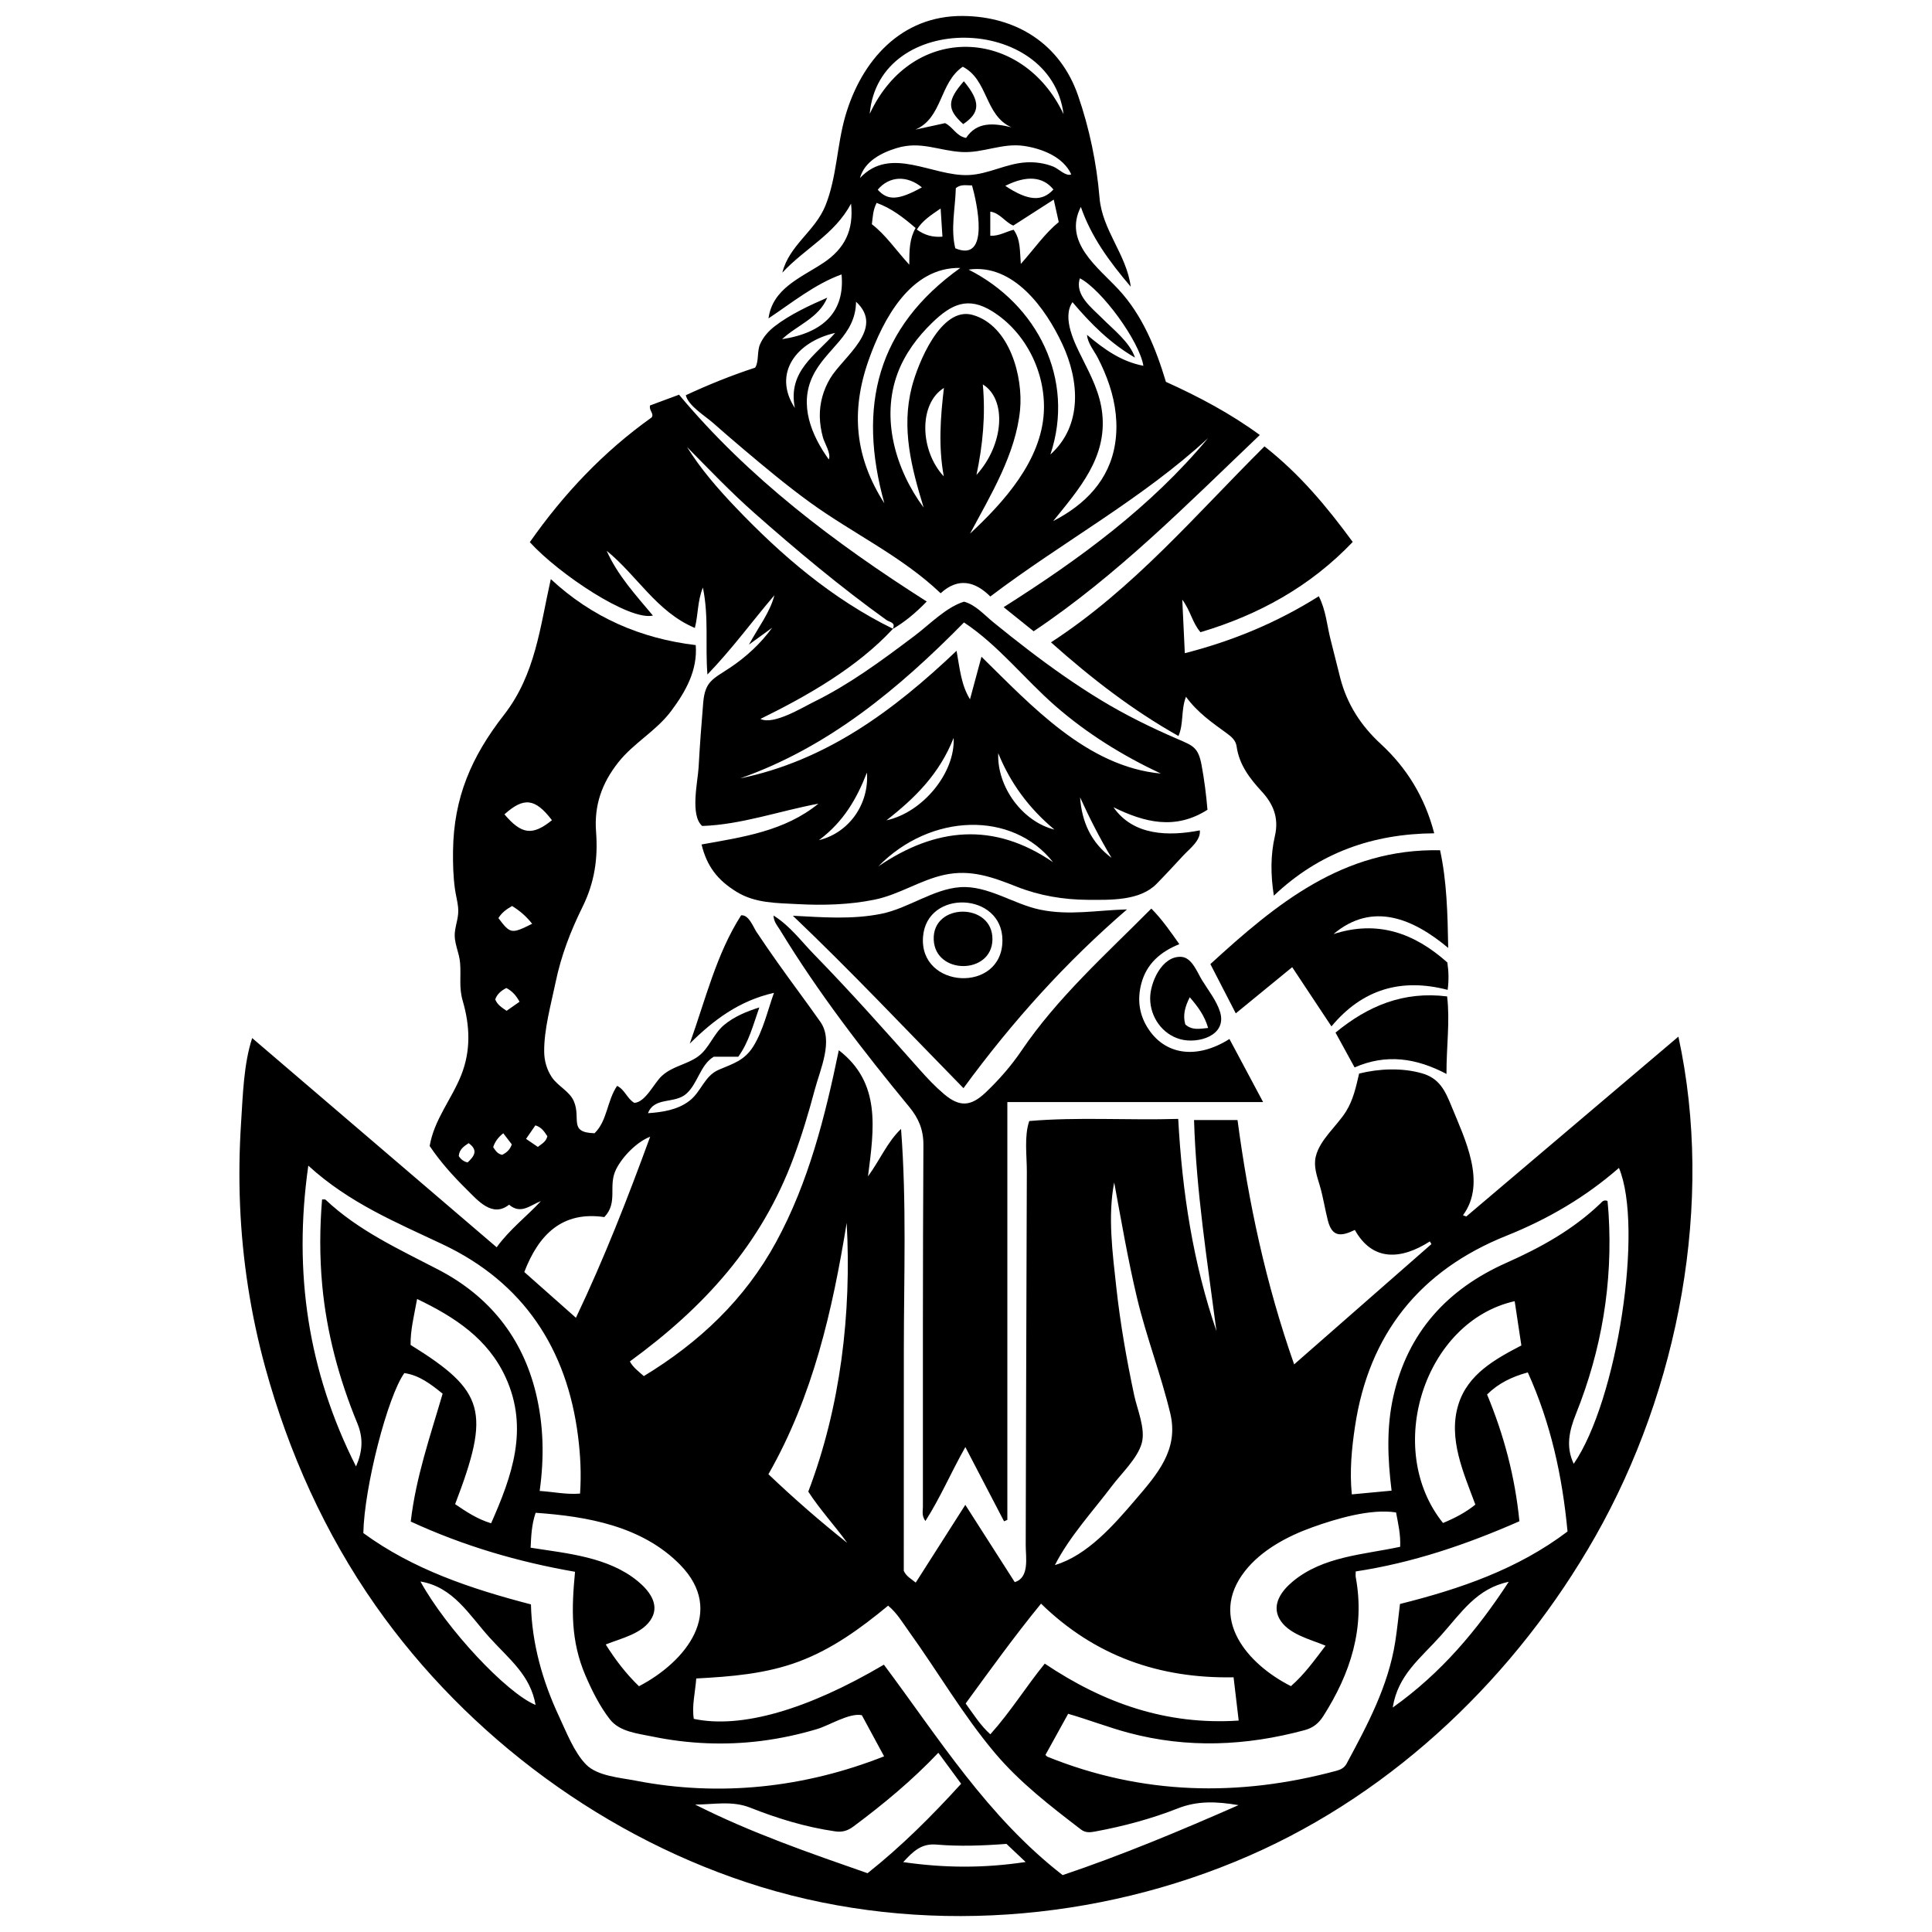
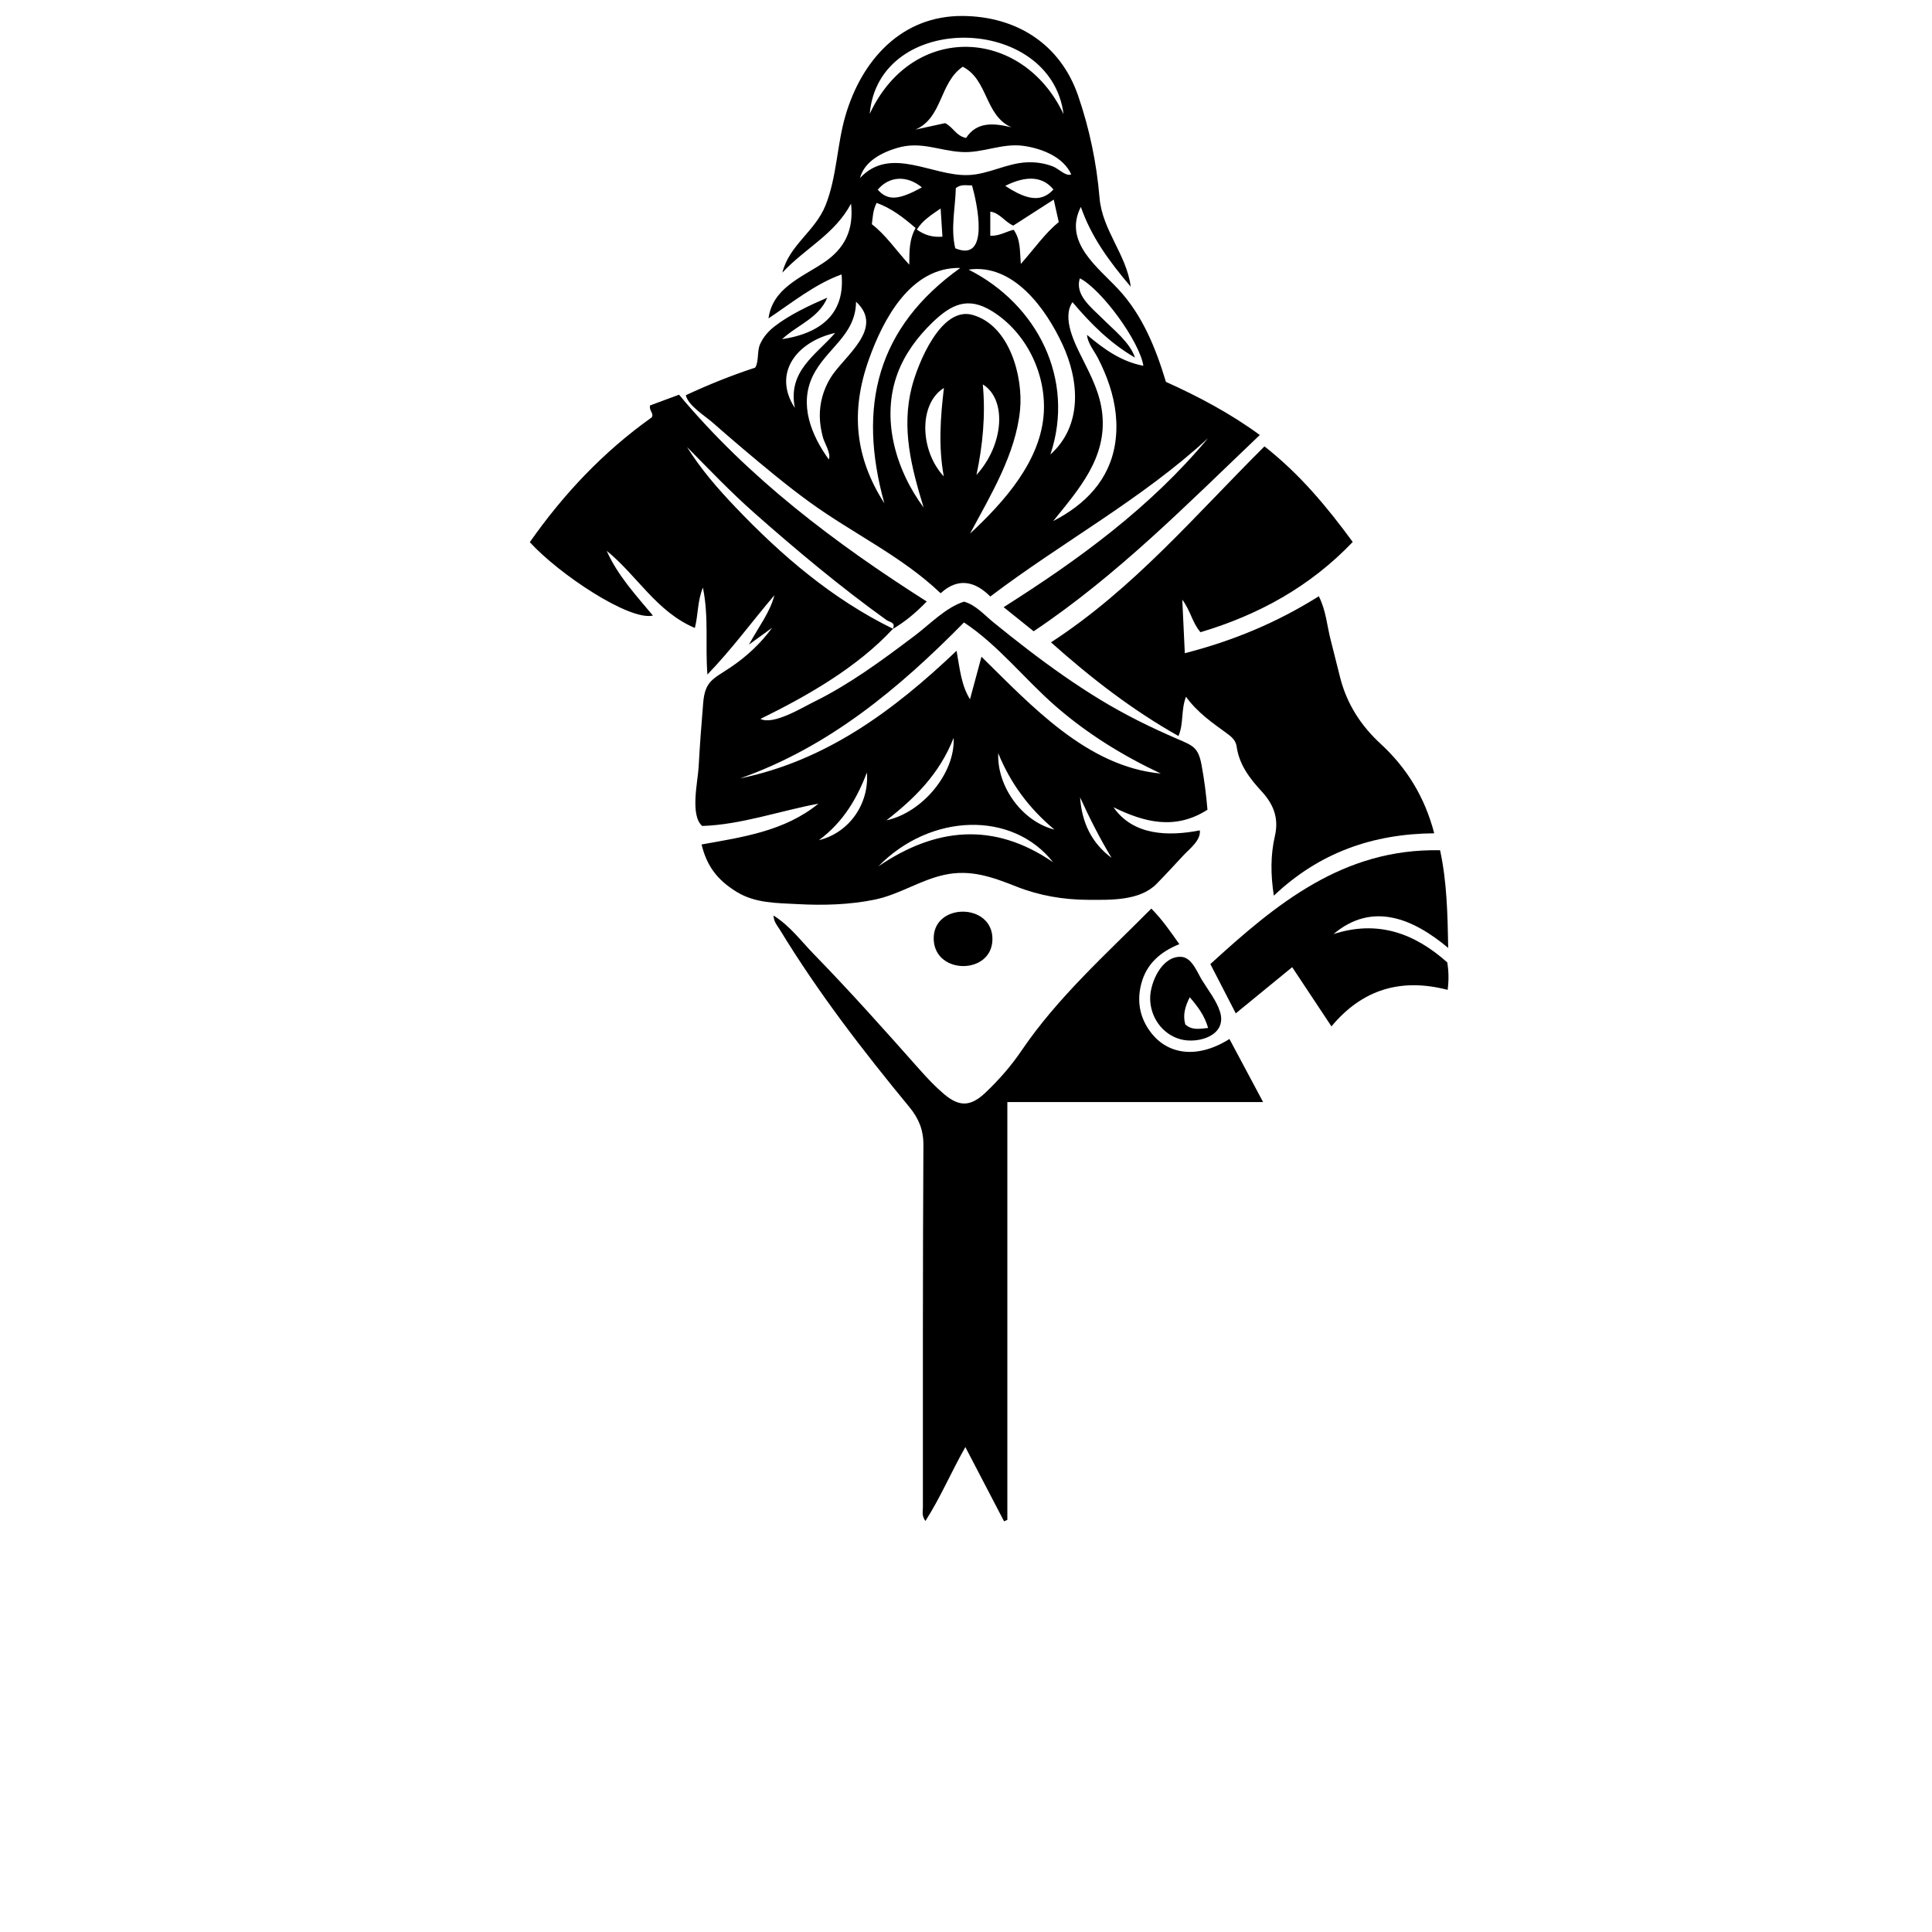
<svg xmlns="http://www.w3.org/2000/svg" width="1200pt" height="1200pt" version="1.1" viewBox="0 0 1200 1200">
-   <path d="m1042.5 643.86c-44.434 37.68-88.094 74.699-131.75 111.72-0.688-0.254-1.371-0.512-2.059-0.766 14.906-20.238 1.047-47.602-7.191-67.832-3.969-9.738-7.535-17.23-18.227-20.309-12.398-3.57-26.707-2.961-39.102 0.141-1.922 8.219-3.625 16.309-8.141 23.547-5.629 9.023-16.211 17.414-18.766 27.922-1.512 6.223 0.738 12.223 2.481 18.125 2.113 7.144 3.156 14.41 4.988 21.582 2.606 10.195 7.82 10.312 16.789 5.953 10.996 19.711 28.746 18.559 46.586 7.121 0.328 0.555 0.656 1.105 0.98 1.66-28.188 24.703-56.379 49.402-85.273 74.723-17.672-50.34-28.344-100.54-35.168-151.77h-27.004c1.348 44.504 8.266 87.734 13.926 131.12-14.547-42.418-21.285-86.254-23.758-131.83-31.527 0.93-62.395-1.27-92.527 1.328-3.234 9.578-1.469 21.469-1.5 31.41-0.047 13.266-0.09 26.527-0.133 39.793-0.082 25.055-0.164 50.109-0.238 75.164-0.078 25.793-0.152 51.582-0.219 77.375-0.035 13.266-0.066 26.527-0.098 39.793-0.016 7.359 2.492 20.074-6.824 22.848-10.203-15.949-20.258-31.668-30.695-47.98-10.621 16.652-20.551 32.219-30.797 48.277-3.039-2.488-5.695-3.719-7.426-7.25 0-45.758 0.012-91.512 0.035-137.27 0.023-45.613 1.781-91.758-1.738-137.27-8.551 8.223-12.66 18.582-20.52 29.484 3.828-30.074 8.098-58.102-18.129-78.352-8.512 41.168-18.734 82.035-38.992 119.22-19.402 35.617-47.652 62.238-82.113 83.188-3.422-3.055-6.648-5.344-8.68-9.109 46.133-33.66 81.648-72.473 101.73-126.7 5.098-13.762 9.332-27.828 13.102-42.004 3.453-12.98 11.766-30.441 3.488-42.234-8.746-12.461-17.945-24.602-26.727-37.039-4.391-6.219-8.727-12.477-12.941-18.82-2.098-3.156-4.766-10.797-9.547-10.297-15.355 23.98-22.078 52.219-31.902 79.695 14.695-14.594 30.633-26.637 52.309-31.543-3.906 10.852-6.742 23.594-12.938 33.414-5.445 8.625-12.457 10.566-21.254 14.316-9.125 3.887-10.863 13.621-18.371 19.375-7.305 5.602-16.734 7.047-25.684 7.641 4.008-10.383 16.531-5.551 23.859-12.113 7.156-6.406 8.566-17.867 16.961-22.949h15.246c6.594-9.113 9.23-19.699 13.082-30.617-7.812 2.445-15.637 5.648-21.977 10.957-6.602 5.527-9.203 14.539-16.082 19.5-7.109 5.125-15.699 5.867-22.52 12.094-4.777 4.359-10.051 16.266-17.031 16.73-4.527-2.602-5.898-8.23-10.73-10.578-6.398 9.504-6.004 21.637-14.004 29.43-16.43-0.449-8.199-9.109-12.879-19.926-2.691-6.223-9.926-9.281-13.684-14.926-3.094-4.652-4.641-10.043-4.719-15.617-0.191-13.871 4.266-29.691 7.074-43.223 3.484-16.777 9.266-31.719 16.805-47.027 7.402-15.027 9.609-29.941 8.344-46.496-1.254-16.441 3.566-30.172 13.781-43.109 9.668-12.246 23.5-19.383 32.898-31.98 9.023-12.094 16.426-25.273 15.23-40.887-34.215-4.094-64.383-17.148-90.02-40.988-6.746 29.984-9.5 59.184-29.137 84.391-20.102 25.801-31.188 51.238-31.594 84.453-0.098 7.875 0.109 15.871 1.195 23.684 0.523 3.781 1.582 7.5 1.953 11.305 0.574 5.875-1.332 9.762-1.98 15.258-0.809 6.871 2.676 12.445 3.223 19.359 0.668 8.422-0.805 15.145 1.602 23.391 4.539 15.551 5.172 30.969-0.914 46.25-6.023 15.121-16.781 27.527-19.59 44.012 6.555 9.762 14.434 18.543 22.781 26.789 7.144 7.059 16.102 17.918 26.543 9.672 7.359 6.297 13.176 0.254 19.781-2.231-8.996 9.664-19.473 17.578-27.492 28.684-50.941-43.594-101.17-86.574-151.86-129.95-5.301 16.258-5.773 35.379-6.879 52.387-1.109 17.066-1.363 34.199-0.656 51.289 1.41 34.105 6.637 67.957 15.66 100.88 14.445 52.707 37.113 103.18 68.547 147.97 57.363 81.746 143.84 145.46 239.41 174.73 98.66 30.207 208.88 21.816 303.2-19.41 91.07-39.801 166.29-112.47 215.11-198.53 51.637-91.055 73.934-207.05 51.461-310.21zm-269.31 332.06c10.25-13.117 26.395-21.711 41.797-27.25 14.746-5.305 36.363-11.781 52.129-9.262 1.25 6.758 2.914 13.582 2.551 21.332-22.945 4.945-48 5.879-66.871 21.68-6.68 5.594-12.926 13.965-8.262 22.77 5.203 9.816 19.391 13.043 28.801 16.973-6.891 9.035-13 17.691-21.512 25.133-27.148-13.703-51.48-42.141-28.633-71.375zm-82.473-53.047c5.809-7.703 15.887-17.125 18.461-26.559 2.449-8.973-2.867-20.984-4.731-29.773-4.715-22.199-8.645-44.582-11.109-67.152-2.281-20.902-5.379-44.121-1.289-64.961 4.43 23.961 8.52 47.953 14.168 71.672 5.769 24.227 14.852 47.598 20.648 71.723 5.438 22.637-8.047 37.82-21.871 53.961-13.117 15.32-29.68 34.379-49.773 40.309 9.234-17.977 23.398-33.168 35.496-49.219zm-44.109 73.184c33.449 32.59 73.477 46.594 119.59 45.746 1.043 8.82 1.988 16.84 3.176 26.879-45 2.949-83.914-10.848-120.45-35.371-11.48 14.074-21.078 29.707-33.805 43.902-6.144-5.531-10.297-12.18-15.332-19.148 15.086-20.656 30.004-41.422 46.82-62.008zm-120.71-236.52c3.062 56.102-3.773 114.27-23.859 166.94 7.281 11.223 16.398 21.031 24.215 31.852-16.844-13.375-32.98-27.449-48.969-42.66 27.668-48.465 39.773-101.76 48.613-156.13zm-103.48 212.35c28.59 29.137 3.559 60.301-25.535 75.465-8.066-7.769-14.695-16.477-20.652-25.938 9.445-3.82 23.406-6.719 28.672-16.551 4.789-8.941-2.156-17.332-8.883-22.852-18.32-15.031-43.949-17.152-66.445-20.703 0.363-7.414 0.582-14.184 3.109-21.68 32.113 2.215 66.203 8.273 89.734 32.258zm-79.586-462.44c-12.152 9.797-18.875 8.871-29.52-3.648 12.09-10.801 19.055-10.031 29.52 3.648zm-52.395 212.57c-2.367-0.551-4.195-1.875-5.484-3.973 0.312-4.144 3.121-5.996 6.133-8.008 6.074 4.387 3.578 8.051-0.648 11.98zm21.523-4.727c-3.109-0.582-4.195-2.731-5.641-4.75 1.059-3.254 2.914-5.969 6.266-8.648 2.172 2.824 3.867 5.027 5.305 6.894-1.297 3.828-3.684 5.266-5.93 6.504zm2.695-89.453c-3.234-2.207-5.844-3.902-7.055-7.109 1.211-3.402 3.758-5.426 6.898-7.055 3.664 1.871 6.129 4.734 8.203 8.523-2.641 1.852-5.172 3.625-8.047 5.641zm-5.078-57.578c1.898-3.195 4.742-5.394 8.5-7.523 4.461 2.758 8.582 6.121 12.453 11.031-12.855 6.441-13.539 6.312-20.953-3.508zm24.492 142.12c-2.297-1.566-4.559-3.113-7.324-5.004 2.266-3.281 4.019-5.824 5.793-8.395 3.965 1.188 5.621 4.07 7.43 6.727-0.699 3.398-3.394 4.652-5.898 6.672zm41.285 43.578c8.828-9.277 2.098-19.254 7.312-29.676 3.949-7.891 12.84-17.051 21.164-20.246-13.965 38.203-28.441 75.371-46.109 112.46-11.152-9.883-21.445-19.004-32.07-28.422 9.066-23.59 23.793-37.906 49.703-34.121zm-154.23 154.87c-29.703-58.887-39.082-120.28-29.629-186.83 25.457 23.301 54.84 35.332 83.641 48.973 49.934 23.652 77.098 64.754 83.93 119.39 1.445 11.566 2.059 23.195 1.211 35.332-8.531 0.707-16.473-1.078-25.078-1.645 2.887-20.684 2.469-40.754-2.281-60.5-8.395-34.871-29.168-60.57-60.656-76.949-24.508-12.75-49.66-24.188-70.062-43.453-0.277-0.262-0.961-0.086-2.156-0.152-1.469 17.691-1.555 35.355 0.07 53.02 2.746 29.828 10.473 58.465 21.848 86.059 3.762 9.129 3.273 17.406-0.836 26.762zm33.914-75.465c-0.18-9.148 2.144-18.109 4.035-28.535 23.531 11.277 44.062 24.75 55.039 48.781 14.449 31.637 4.016 60.988-9.074 90.531-8.676-2.625-15.555-7.269-22.352-11.879 22.098-57.707 18.578-70.23-27.648-98.898zm6.113 146.94c20.359 3.363 30.086 20.559 42.867 34.73 12.238 13.566 25.375 23.262 28.648 41.949-18.035-7.41-55.266-47.184-71.516-76.68zm102.91 113.71c-7.449-7.539-12.371-20.395-16.812-29.871-10.25-21.875-16.914-45.359-17.465-69.617-37.496-9.762-73.273-21.758-104.11-44.309 0.574-28.547 15.059-84.902 25.473-99.363 9.207 1.309 16.277 6.738 23.781 12.785-7.742 26.555-16.578 51.723-19.801 79.434 32.793 15.105 66.535 25.031 102.04 31.195-2.188 22.887-2.785 42.816 6.457 64.391 3.992 9.316 8.98 19.312 15.242 27.312 6.023 7.695 17.266 8.746 26.406 10.637 22.273 4.606 45.23 5.57 67.797 2.684 11.691-1.496 23.242-3.988 34.531-7.367 7.523-2.25 20.031-10.184 27.707-8.586 4.277 7.906 8.883 16.422 13.828 25.555-49.391 19.52-102.1 25.281-154.39 15.094-9.434-1.836-23.598-2.793-30.691-9.973zm67.711 24.844c11.457-0.023 22.895-2.559 34.176 1.91 17.035 6.75 34.477 12.082 52.715 14.715 4.695 0.68 7.926-0.406 11.594-3.141 18.539-13.812 36.289-28.512 52.566-45.668 4.894 6.656 9.395 12.777 14.156 19.254-18.398 20.211-36.973 38.77-58.125 55.559-36.168-12.617-72.5-25.148-107.08-42.629zm129.23 35.734c6.211-6.711 11.23-11.684 20.617-10.887 14.266 1.211 28.656 0.691 43.52-0.426 3.445 3.258 7.059 6.672 11.891 11.242-25.895 3.914-50.32 3.777-76.027 0.07zm99.031 8.082c-46.699-36.23-76.809-84.906-111.03-130.71-47.699 28.133-88.867 39.883-118.07 33.656-1.285-8.051 0.84-16.066 1.527-25.082 21.602-1.16 43.195-2.816 63.797-10.547 20.711-7.773 38.227-20.512 55.379-34.684 5.535 4.59 8.977 10.559 12.926 16.043 17.98 24.984 33.441 51.762 53.332 75.387 15.52 18.434 34.496 33.008 53.48 47.574 2.902 2.227 5.801 1.852 9.031 1.25 17.512-3.258 34.707-7.848 51.23-14.359 12.168-4.793 24.09-4.301 37.617-1.992-36.84 16.223-72.867 31.211-109.23 43.465zm205.01-104.08c3.246-20.348 17.094-30.355 30.094-44.926 12.656-14.188 22.133-29.07 41.969-33.168-19.719 30.215-42.012 56.719-72.062 78.094zm4.516-64.336c-0.973 7.828-1.73 15.688-2.953 23.473-4.32 27.52-17.242 51.637-30.219 75.723-1.406 2.609-3.703 3.719-6.305 4.418-60.793 16.363-120.73 15.02-179.57-8.758-0.227-0.09-0.383-0.348-1.164-1.09 4.551-8.242 9.199-16.668 14.102-25.551 12.926 3.746 24.98 8.449 37.473 11.789 36.695 9.809 73.043 8.164 109.39-1.625 5.269-1.418 8.754-4.246 11.633-8.766 16.824-26.418 26.012-54.543 20.137-86.234-0.18-0.973-0.023-2.008-0.023-3.582 35.191-5.348 68.449-16.566 101.68-31.172-2.734-27.52-9.52-53.285-20.086-78.73 6.945-6.898 15.289-10.992 25.293-13.723 14.215 31.406 21.441 64.289 24.672 98.82-30.996 23.438-66.66 35.648-104.07 45.008zm46.812-61.711c-6.324 5.098-13.09 8.52-20.094 11.414-37.035-46.094-11.508-125.25 44.523-137.77 1.371 9.086 2.734 18.141 4.144 27.508-16.332 8.504-33.199 17.797-39.074 36.551-6.652 21.223 3.262 42.719 10.5 62.297zm61.102-25.344c-5.106-10.676-2.723-20.738 1.398-31.023 15.941-39.789 22.891-81.105 20.27-123.96-0.172-2.836-0.469-5.668-0.688-8.285-2.477-0.973-3.481 0.672-4.516 1.664-16.945 16.211-37.027 27.316-58.289 36.77-36.672 16.305-61.285 43.137-70.223 82.988-4.293 19.145-3.578 38.488-1.09 58.523-8.637 0.809-16.27 1.523-24.699 2.312-1.43-14.41-0.09-28.359 1.965-42.094 8.598-57.457 40.312-97.035 94.105-118.56 25.641-10.262 49.027-23.914 69.852-42.125 15.449 36.941-1.031 144.46-28.086 183.79z" />
  <path d="m405.54 382.34c-10.676-12.777-21.926-24.938-28.711-40.215 18.797 15.203 30.973 37.898 54.766 47.902 2.156-8.684 1.555-16.535 4.988-25.086 3.789 18.43 1.359 35.809 2.812 54.012 15.574-16.168 27.934-33.246 41.609-49.246-2.781 10.68-9.547 19.207-15.824 30.668 6.07-4.406 10.246-7.441 14.422-10.473-7.129 9.801-16.109 18.117-26.18 24.828-10.578 7.051-15.512 8.316-16.645 21.727-1.125 13.316-2.121 26.645-2.848 39.992-0.488 8.93-5.457 29.957 2.227 36.574 24.219-0.793 47.785-9.277 72.188-13.855-21.043 17.117-46.934 20.738-72.586 25.352 3.277 13.488 9.816 22.074 21.777 29.426 11.641 7.156 24.855 6.902 38.066 7.621 15.742 0.855 32.078 0.395 47.555-2.766 15.32-3.125 28.242-12.102 43.328-15.406 16.457-3.606 30.035 1.41 45.113 7.375 14.027 5.551 29.008 8.051 44.062 8.129 14.109 0.074 32.301 0.676 42.664-9.875 5.707-5.812 11.23-11.824 16.773-17.793 3.742-4.031 10.812-9.195 10.141-15.461-19.242 3.719-41.258 3.445-53.645-14.383 19.238 9.445 38.344 14.359 58.391 1.57-0.781-9.281-1.957-18.531-3.652-27.691-2.043-11.066-5.254-12.074-14.965-16.262-16.457-7.102-32.395-14.934-47.727-24.25-15.504-9.422-30.336-19.902-44.742-30.914-7.488-5.723-14.883-11.578-22.176-17.547-5.481-4.488-10.914-10.715-17.953-12.578-11.102 3.398-21.398 14.176-30.484 21.02-10.473 7.887-20.969 15.758-31.859 23.062-9.918 6.652-20.156 12.859-30.879 18.129-7.207 3.539-25.23 14.652-33.223 10.605 29.129-14.301 59.973-31.871 82.234-55.895 7.301-4.277 13.812-9.57 21.051-17.027-57.234-36.395-110.67-76.742-153.86-128.46-7.277 2.703-12.867 4.777-17.977 6.672-0.844 3.234 2.629 4.914 1 7.441-29.996 21.328-54.746 47.609-75.699 77.488 18.055 19.816 61.789 48.988 76.469 45.594zm103.12 139.5c15.453-11.547 23.598-26.008 29.805-41.988 1.449 19.309-10.855 37.32-29.805 41.988zm36.895 16.277c32.441-33.215 83.383-34.625 108.51-2.582-36.895-25.293-72.984-21.586-108.51 2.582zm5.047-28.609c17.898-13.969 32.945-28.918 41.723-51.191 1.078 21.805-19.332 46.348-41.723 51.191zm69.414-41.676c7.516 18.457 18.879 34.047 34.898 47.43-19.797-4.918-35.727-26.48-34.898-47.43zm50.836 27.402c5.848 12.867 12.254 25.473 19.566 37.613-12.5-9.285-18.5-22.098-19.566-37.613zm-72.098-108.62c21.332 14.129 37.703 35.266 56.914 52.008 19.617 17.098 41.824 30.824 65.355 41.852-45.922-4.269-80.629-42.418-111.41-72.551-2.402 8.895-4.766 17.656-7.133 26.418-5.445-8.883-6.262-18.52-8.34-30.125-39.32 37.391-81.145 68.258-134.42 79.246 55.117-19.465 98.637-55.832 139.03-96.848zm-130.31-68.078c26.488 23.391 53.555 46.035 82.277 66.66 1.66 1.195 5.816 1.332 3.848 5.309-37.699-18.516-69.012-45.316-97.734-75.445-11.082-11.625-21.598-23.734-30.148-37.449 13.707 13.898 27.129 28.004 41.758 40.926z" />
  <path d="m442.77 262.58c6.199 5.469 12.457 10.875 18.773 16.211 13.492 11.398 27.141 22.797 41.441 33.176 26.719 19.395 57.188 33.547 81.262 56.516 10.988-10.102 21.512-7.309 30.852 2.016 44.844-33.984 94.195-60.465 135.27-98.379-35.52 42.668-79.633 75.031-127 105 7.441 5.977 13.18 10.586 18.645 14.973 52.125-34.883 95.469-79.047 140.48-121.91-18.227-13.355-38.059-23.871-58.316-33-6.246-20.762-14.496-41.305-29.449-57.414-12.75-13.738-34.539-29.434-23.395-51.258 6.414 18.445 17.391 33.602 30.984 49.574-2.574-20.027-17.688-34.953-19.383-55.281-1.797-21.543-6.277-43.086-13.359-63.539-11.043-31.895-38.168-49.094-71.625-49.348-38.094-0.289-62.895 27.582-72.914 62.207-5.258 18.164-5.25 37.871-12.309 55.48-6.473 16.152-22.516 24.574-26.801 41.738 14.344-15.41 32.328-23.562 42.676-42.859 1.746 16.383-3.816 27.957-17.328 36.883-13.867 9.164-31.422 15.766-33.949 34.398 14.395-9.594 28.949-21.406 45.379-27.312 2.137 22.574-10.633 36.199-36.941 40.215 9.395-8.805 22.781-13.043 28.062-25.77-10.75 4.652-23.395 10.551-32.676 17.777-3.887 3.027-7.18 6.719-9.125 11.281-1.867 4.375-0.609 10.762-2.973 14.395-14.684 4.797-29.051 10.598-43.07 17.125 1.383 6.43 12.121 12.992 16.785 17.105zm96.758-38.914c8.914-25.238 26.035-57.926 56.934-57.246-51.734 36.992-63.945 85.789-47.18 146.17-18.297-28.512-20.984-57.133-9.754-88.922zm5.644-105.84c7.117-8.504 18.137-9.086 27.438-1.449-14.566 8.031-21.195 8.383-27.438 1.449zm39.074 11.676c0.406 6.316 0.75 11.703 1.121 17.496-6.117 0.473-10.91-0.875-15.902-4.383 3.59-5.731 8.805-8.992 14.781-13.113zm-15.555 12.121c-3.801 6.734-3.914 13.609-3.918 22.789-8.543-9.367-14.656-18.547-23.242-25.141 0.621-4.582 0.586-8.52 2.949-13.262 9.031 3.258 16.391 8.859 24.211 15.613zm24.988-24.785c3.227-2.594 6.562-1.625 10.074-1.66 2.988 10.508 11.441 48.234-10.418 39.035-2.969-12.301 0.016-24.848 0.344-37.375zm-7.484 179.05c-14.883-15.973-15.754-45.074 0.09-54.926-2.18 18.43-3.481 36.27-0.09 54.926zm62.145-39.793c-1.609 30.125-24.891 55.871-45.844 75.359 12.73-23.793 28.402-49.41 31.078-76.816 1.996-20.449-6.356-52.586-29.543-59.059-19.656-5.488-34.008 30.453-37.68 44.758-6.621 25.789-0.23 50.191 7.344 74.926-17.379-23.445-26.75-55.398-16.094-83.637 4.508-11.945 12.246-22.316 21.363-31.152 11.875-11.504 22.184-16.566 37.367-7.113 20.922 13.027 33.312 38.27 32.008 62.734zm-37.898-17.328c15.02 9.227 13.168 37.426-3.941 56.223 3.914-18.445 5.707-37.066 3.941-56.223zm-8.848-71.312c27.793-3.957 47.934 24.082 58.32 46.434 10.418 22.414 12.672 50.309-7.5 68.426 15.633-46.777-8.184-93.387-50.82-114.86zm27.766-27.336c8.152-5.238 16.254-10.441 25.129-16.141 1.133 5.07 2.031 9.078 3.121 13.941-8.586 7.019-15.004 16.375-23.559 26.02-0.688-8.051-0.055-15.023-4.453-21.219-4.582 1.059-8.91 3.965-14.516 3.727v-15c5.945 0.82 9.129 6.477 14.277 8.672zm-4.969-24.684c13.352-6.699 23.395-5.789 29.906 2.262-7.016 7.695-15.805 7.141-29.906-2.262zm80.551 106.67c-3.133-9.535-13.52-17.492-20.359-24.402-6.359-6.422-17.262-14.477-13.836-24.848 13.617 7.09 36.926 39.016 39.434 54.344-13.672-2.598-24.312-10.18-35.012-19.211 0.371 5.191 4.391 9.828 6.695 14.281 2.852 5.496 5.328 11.258 7.262 17.137 3.832 11.633 5.387 23.969 3.492 36.129-3.539 22.676-18.691 37.945-38.465 48.113 16.055-19.891 33.375-39.281 30.484-66.688-1.324-12.547-6.793-23.145-12.348-34.234-4.547-9.078-12.945-25.203-6.148-35.051 11.328 13.422 23.535 25.59 38.801 34.43zm-44.352-151.19c-25.434-53.973-93.73-57.461-120.39-0.203 5.559-64.137 112.42-62.027 120.39 0.203zm-32.41 8.137c-11.031-2.621-21.41-3.594-28.145 6.625-6.266-1.207-7.938-6.727-13.031-9.195-5.668 1.234-12.031 2.625-18.395 4.012 16.973-7.387 14.758-29.031 29.367-39.047 15.883 8.109 13.539 30.188 30.203 37.605zm-71.098 12.883c14.852-4.465 25.738 1.629 40.191 2.481 13.324 0.785 25.25-5.809 38.934-3.746 11.016 1.66 24.219 6.777 29.16 17.629-3.195 1.512-7.894-3.523-11.188-4.832-5.324-2.109-11.062-2.93-16.77-2.617-12.426 0.676-23.328 7.367-35.836 7.883-22.59 0.93-48.32-18.527-67.43 1.844 2.812-10.375 13.379-15.766 22.938-18.641zm-25.383 95.477c18.246 16.793-7.973 34.09-16.035 47.574-4.332 7.25-6.609 15.355-6.469 23.812 0.074 4.391 0.805 8.707 1.953 12.938 0.93 3.426 5.258 10.184 3.613 13.621-10.785-14.98-18.562-33.859-9.969-51.723 8.27-17.191 26.695-25.164 26.906-46.223zm-12.969 19.379c-12.16 13.973-29.562 23.66-25.039 46.605-14.145-21.691 1.281-41.262 25.039-46.605z" />
  <path d="m652.79 398.98c25.191 22.461 50.617 42.082 79.176 58.176 3.359-7.797 1.457-16.059 4.672-24.391 7.219 9.957 16.445 16.215 25.426 22.773 2.809 2.051 5.492 4.309 6.016 8.066 1.586 11.359 8.102 19.863 15.602 28 7.129 7.734 10.789 16.348 8.188 27.605-2.719 11.742-2.723 23.91-0.668 37.113 28.344-26.902 61.625-38.414 99.617-38.75-5.887-22.559-17.102-40.645-33.203-55.488-12.305-11.34-20.879-24.598-25.098-40.715-2.078-7.941-3.93-15.941-6.012-23.883-2.316-8.828-2.828-18.176-7.371-27.141-25.941 16.328-53.449 27.766-83.227 35.367-0.512-10.746-1-21.059-1.578-33.254 5.266 7.094 6.18 14.301 11.316 20.219 35.988-10.723 67.996-28.227 94.559-56.055-15.902-21.641-32.531-41.836-54.816-59.363-42.75 42.449-81.203 88.309-132.6 121.72z" />
  <path d="m574.78 944.73c9.402-14.648 15.895-30.203 24.82-45.93 8.301 15.926 16.164 31.012 24.031 46.102 0.684-0.297 1.371-0.59 2.055-0.887v-259.49h158.86c-7.582-14.207-14.23-26.668-20.914-39.188-20.711 13.082-40.711 9.879-51.223-7.613-5.094-8.473-5.953-17.621-3.484-26.922 3.219-12.125 11.797-19.637 23.59-24.371-5.551-7.801-10.547-15.195-17.406-22.102-28.566 28.793-58.199 55.184-80.637 88.25-6.402 9.434-13.973 18.098-22.289 25.992-9.184 8.723-16.176 9.168-25.879 0.945-5.449-4.617-10.406-9.883-15.156-15.234-21.52-24.266-43.086-48.488-65.734-71.707-7.871-8.07-14.605-17.398-24.969-23.93 0.164 4.043 2.441 6.359 4.019 8.949 23.676 38.887 51.367 74.855 80.27 109.91 5.832 7.074 8.859 14.176 8.809 23.676-0.414 74.973-0.316 149.95-0.316 224.92 0.004 2.504-0.891 5.219 1.559 8.625z" />
-   <path d="m598.43 675.88c30.816-42.078 63.984-78.598 101.57-111.02-18.441 0.43-35.637 3.965-54.055 0.133-16.535-3.441-32.461-15.16-49.586-13.949-16.785 1.184-32.254 13.184-49.027 16.543-18.23 3.652-36.469 2.144-54.879 1.199 35.926 34.195 69.512 69.871 105.97 107.1zm-25.121-94.012c2.309-29.758 49.266-27.789 49.316 2.113 0.059 33.184-51.836 30.352-49.316-2.113z" />
  <path d="m751.78 598.81c5.195 10.074 10.367 20.102 15.785 30.605 11.844-9.699 23.238-19.027 35.039-28.688 8.402 12.672 16.434 24.785 24.387 36.781 19.18-23.086 43.328-30.207 72.168-22.684 0.812-6.074 0.633-11.574-0.191-17.012-20.508-18.305-43.344-26.484-70.695-17.648 24.336-20.531 49.77-9.363 71.238 8.609-0.383-21.637-0.875-41.336-5.051-60.668-60.281-1.23-101.83 33.371-142.68 70.703z" />
-   <path d="m829.51 641.36c3.93 7.168 7.82 14.27 11.859 21.641 19.594-8.605 38.297-5.875 57.066 4.055-0.066-17.07 2.262-32.566 0.395-48.168-27.094-3.375-49.152 5.883-69.32 22.473z" />
  <path d="m733.06 645.47c11.121 3.082 29.199-2.246 24.754-16.895-2.102-6.918-7.445-13.645-11.207-19.766-3.008-4.898-6.301-14.141-12.949-14.496-12.137-0.648-19.371 16.258-19.27 25.879 0.043 11.457 7.469 22.168 18.672 25.277zm5.926-26.059c5.012 5.844 9.191 11.355 11.398 19.074-5.535 0.57-10.023 1.516-14.172-2.184-1.637-5.676-0.23-11.023 2.773-16.891z" />
-   <path d="m598.25 77.07c10.773-7.106 10.781-14.156 0.406-26.617-10.422 11.945-10.59 17.43-0.406 26.617z" />
  <path d="m616.42 583.59c0.391-23.23-37.559-23.074-36.461 0.188 1.035 21.809 36.098 21.625 36.461-0.188z" />
</svg>